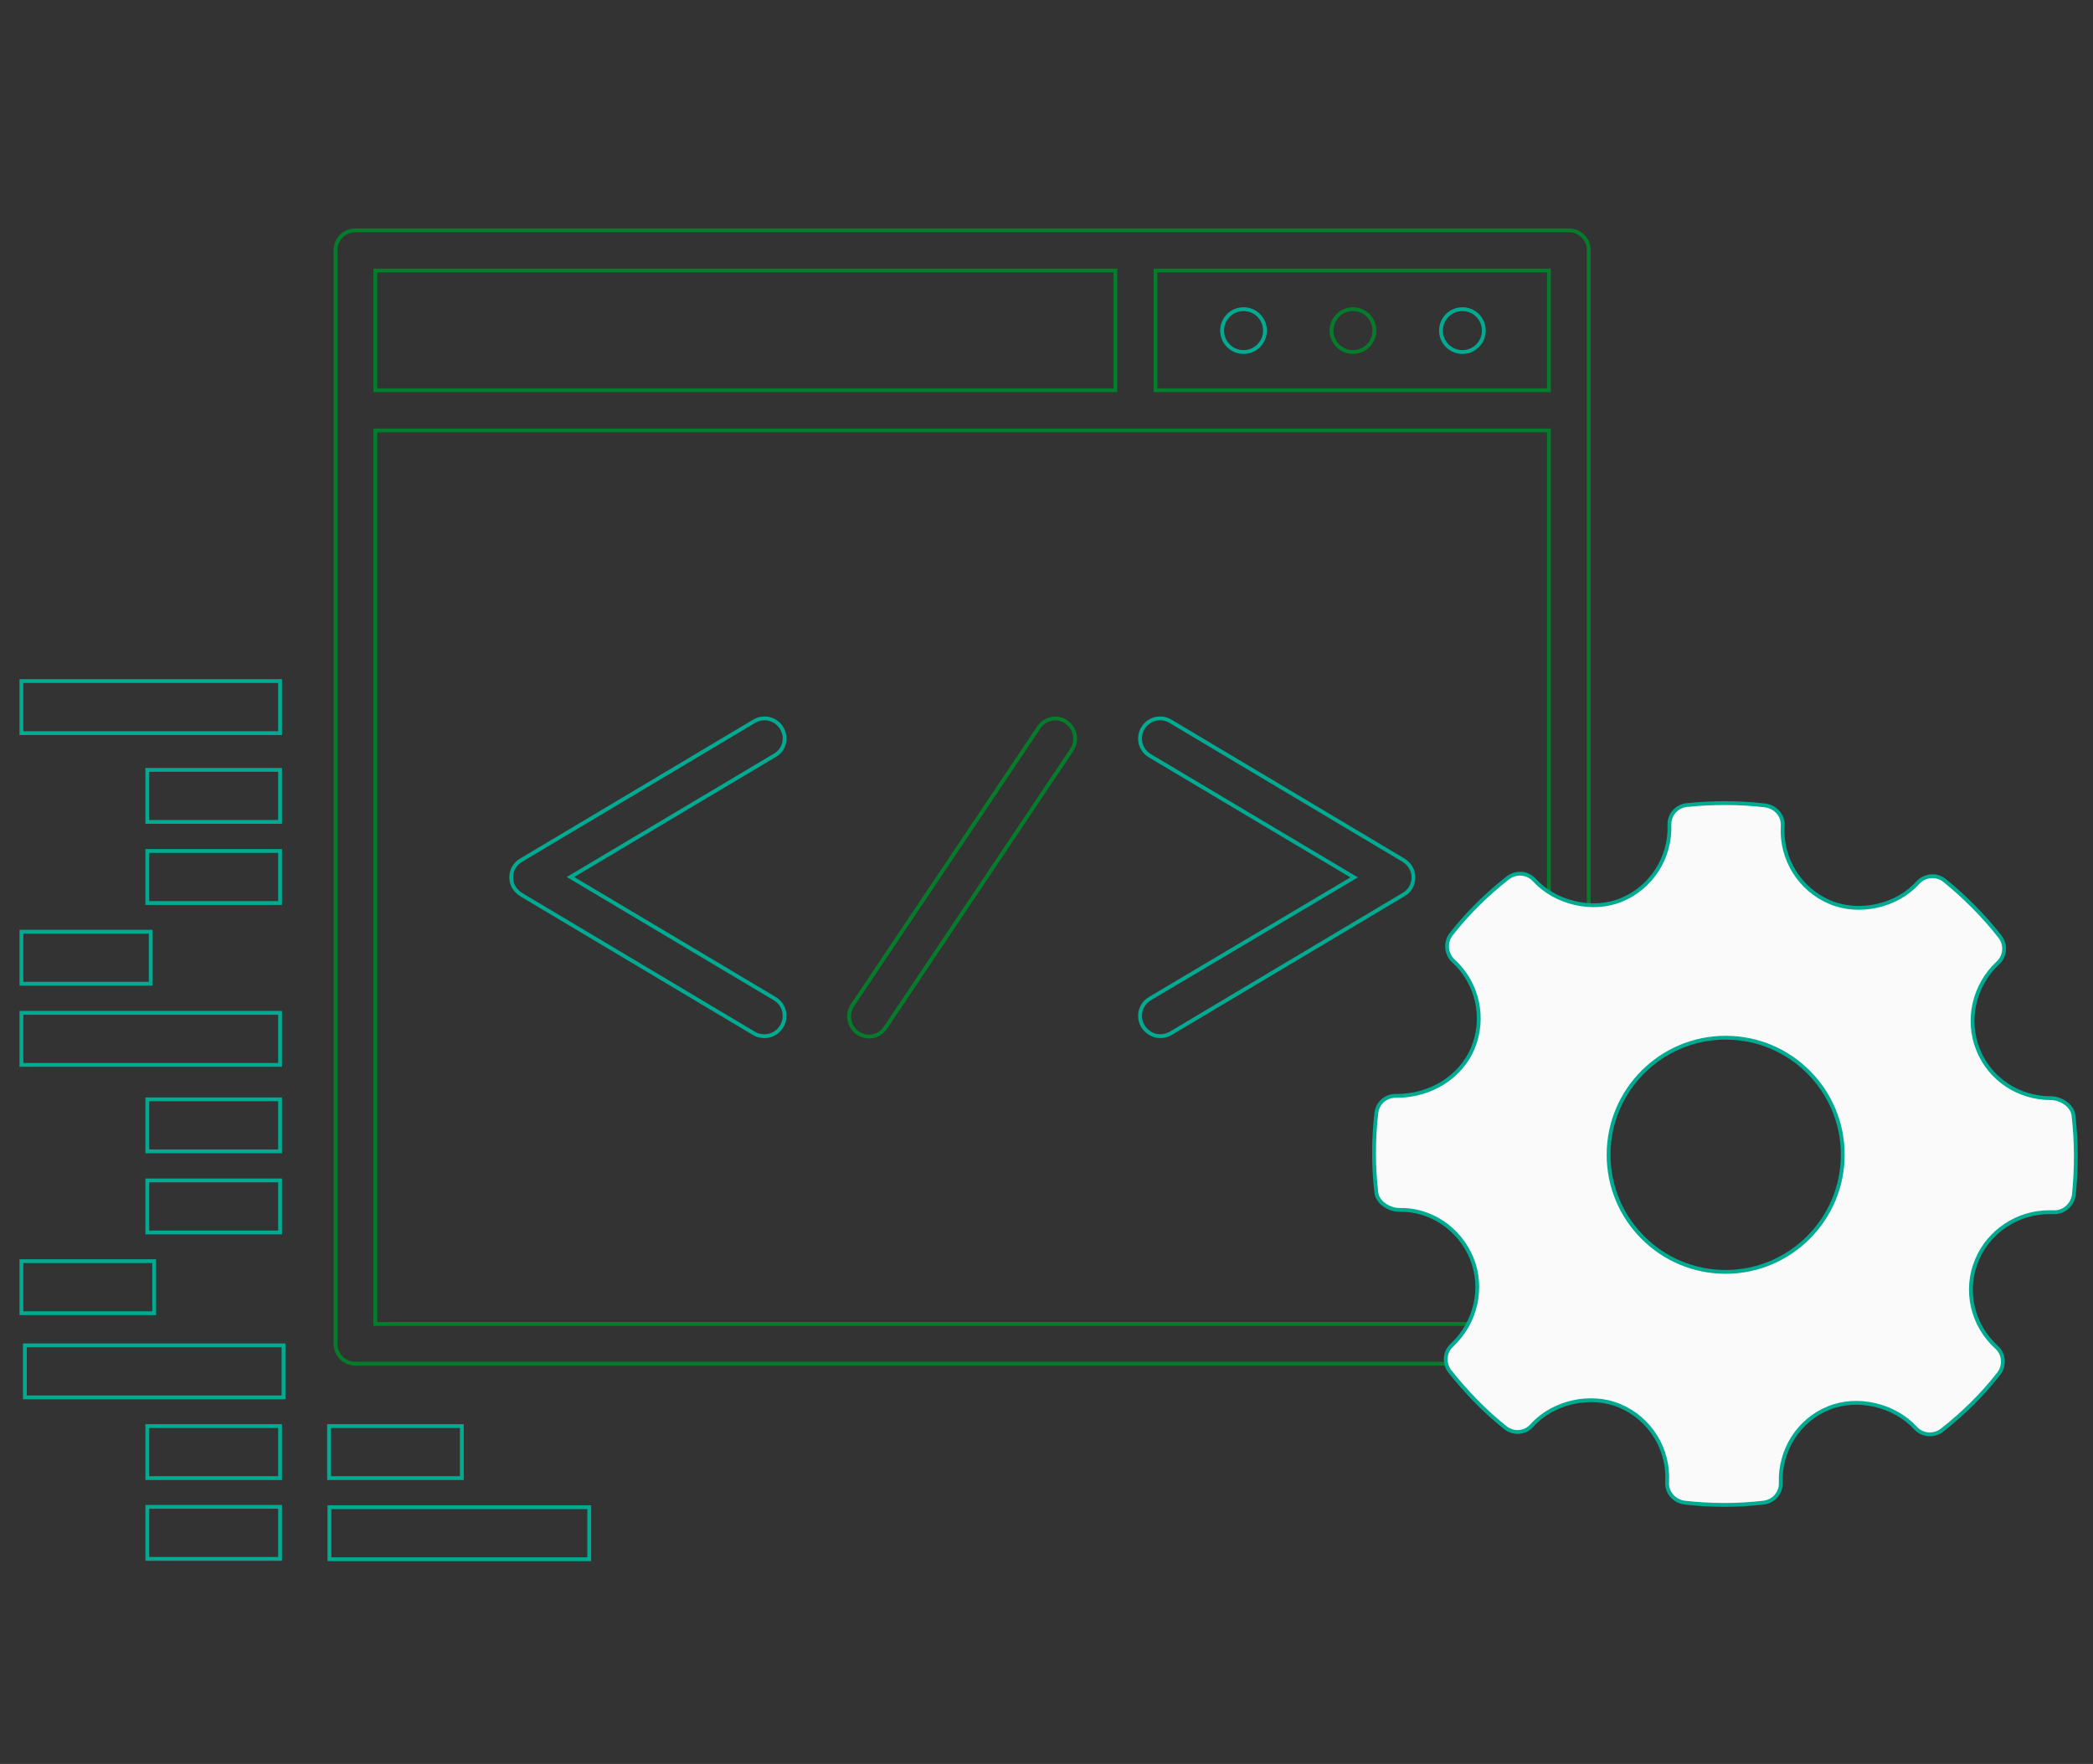
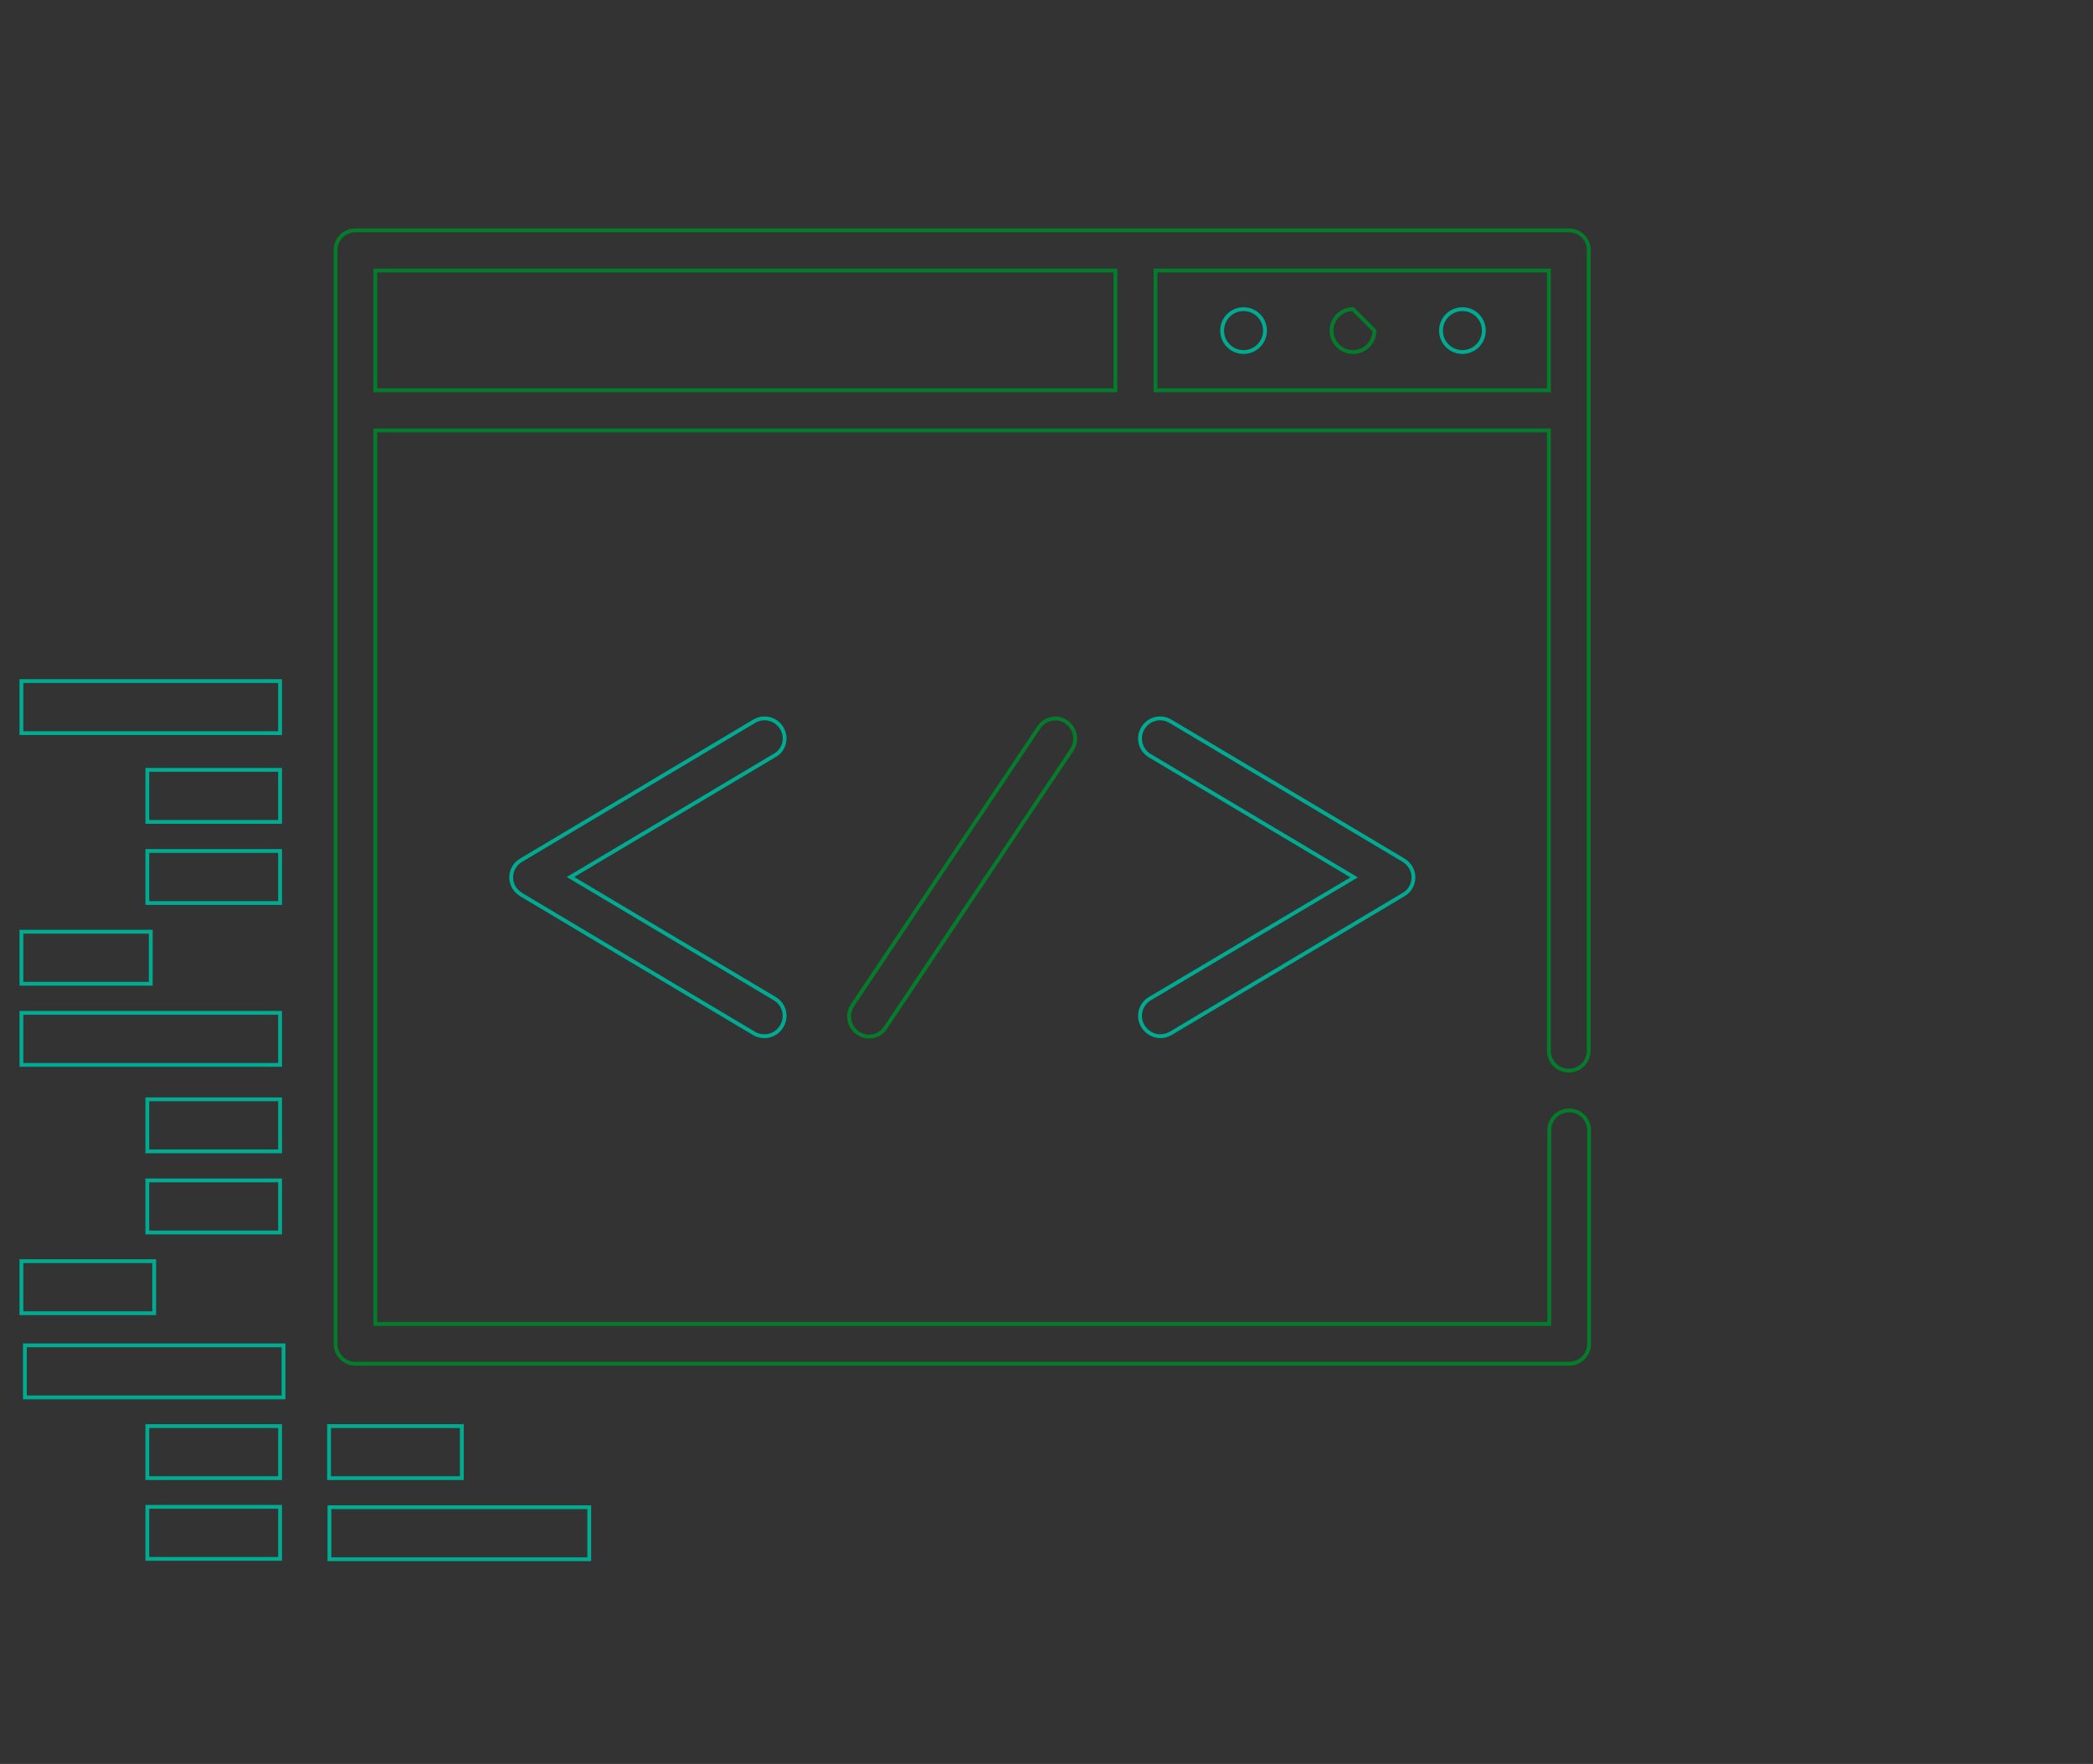
<svg xmlns="http://www.w3.org/2000/svg" id="Ebene_1" x="0px" y="0px" viewBox="0 0 547 461" style="enable-background:new 0 0 547 461;" xml:space="preserve">
  <rect x="0" y="0" width="547" height="461" fill="#333333" stroke="none" />
  <style type="text/css"> .st0{fill:none;stroke:#00AB91;stroke-miterlimit:10;} .st1{fill:none;stroke:#057C2C;stroke-miterlimit:10;} .st2{fill:#FAFAFA;stroke:#00AB91;stroke-miterlimit:10;} </style>
  <g id="Ebene_1_1_">
    <g>
      <path class="st0" d="M204.3,190.3c-1.5-2.5-4.7-3.3-7.2-1.8l-60.9,36.3c-1.6,0.9-2.6,2.6-2.6,4.5s1,3.5,2.6,4.5l60.9,36.3 c0.8,0.5,1.8,0.7,2.7,0.7c1.8,0,3.5-0.9,4.5-2.6c1.5-2.5,0.7-5.7-1.8-7.2l-53.4-31.8l53.4-31.8C205,196,205.8,192.8,204.3,190.3 L204.3,190.3z" />
      <path class="st0" d="M298.7,268.2c1,1.6,2.7,2.6,4.5,2.6c0.9,0,1.8-0.2,2.7-0.7l60.9-36.3c1.6-0.9,2.6-2.6,2.6-4.5s-1-3.5-2.6-4.5 l-60.9-36.3c-2.5-1.5-5.7-0.7-7.2,1.8s-0.7,5.7,1.8,7.2l53.4,31.8L300.5,261C298,262.5,297.2,265.7,298.7,268.2z" />
      <path class="st1" d="M271.5,190.1l-48.7,72.6c-1.6,2.4-1,5.6,1.4,7.3c0.9,0.6,1.9,0.9,2.9,0.9c1.7,0,3.3-0.8,4.3-2.3l48.7-72.6 c1.6-2.4,1-5.6-1.4-7.3C276.4,187,273.1,187.7,271.5,190.1L271.5,190.1z" />
      <path class="st1" d="M410.1,60.2H92.9c-2.9,0-5.2,2.3-5.2,5.2v285.8c0,2.9,2.3,5.2,5.2,5.2h317.2c2.9,0,5.2-2.3,5.2-5.2v-55.8 c0-2.9-2.3-5.2-5.2-5.2s-5.2,2.3-5.2,5.2V346H98.1V112.5h306.7v162.1c0,2.9,2.3,5.2,5.2,5.2s5.2-2.3,5.2-5.2V65.4 C415.3,62.6,412.9,60.2,410.1,60.2z M98.1,70.7h193.4V102H98.1V70.7z M302,102V70.7h102.8V102H302z" />
-       <path class="st1" d="M353.6,80.8c-3.1,0-5.6,2.5-5.6,5.6s2.5,5.6,5.6,5.6s5.6-2.5,5.6-5.6S356.7,80.8,353.6,80.8z" />
+       <path class="st1" d="M353.6,80.8c-3.1,0-5.6,2.5-5.6,5.6s2.5,5.6,5.6,5.6s5.6-2.5,5.6-5.6z" />
      <path class="st0" d="M325,80.8c-3.1,0-5.6,2.5-5.6,5.6s2.5,5.6,5.6,5.6s5.6-2.5,5.6-5.6S328.1,80.8,325,80.8z" />
      <path class="st0" d="M382.2,80.8c-3.1,0-5.6,2.5-5.6,5.6s2.5,5.6,5.6,5.6s5.6-2.5,5.6-5.6S385.3,80.8,382.2,80.8z" />
    </g>
  </g>
  <g id="Ebene_2">
    <g id="Settings_2_">
      <g>
-         <path class="st2" d="M541.9,291.5c-0.3-2.6-3.3-4.5-5.9-4.5c-8.4,0-15.9-4.9-19-12.6c-3.2-7.8-1.1-16.9,5.1-22.7 c2-1.8,2.2-4.8,0.6-6.9c-4.3-5.5-9.2-10.4-14.5-14.7c-2.1-1.7-5.2-1.4-7,0.6c-5.5,6.1-15.3,8.3-22.9,5.1 c-7.9-3.3-12.9-11.3-12.4-19.9c0.2-2.7-1.8-5-4.5-5.4c-6.8-0.8-13.8-0.8-20.6-0.1c-2.7,0.3-4.6,2.6-4.5,5.2 c0.3,8.5-4.7,16.4-12.6,19.6c-7.5,3.1-17.2,0.8-22.7-5.2c-1.8-2-4.8-2.2-6.9-0.6c-5.5,4.3-10.5,9.2-14.8,14.7 c-1.7,2.1-1.4,5.2,0.5,7c6.4,5.8,8.4,15,5.1,22.9c-3.2,7.5-11,12.4-19.9,12.4c-2.9-0.1-5,1.9-5.3,4.5c-0.8,6.9-0.8,13.9,0,20.8 c0.3,2.6,3.4,4.5,6,4.5c8-0.2,15.6,4.7,18.9,12.6c3.2,7.8,1.1,16.9-5.1,22.7c-2,1.8-2.2,4.8-0.6,6.9c4.3,5.4,9.1,10.4,14.5,14.7 c2.1,1.7,5.2,1.5,7-0.6c5.5-6.1,15.3-8.3,22.9-5.1c7.9,3.3,12.9,11.3,12.4,19.9c-0.2,2.7,1.8,5,4.5,5.4c3.5,0.4,7,0.6,10.6,0.6 c3.4,0,6.7-0.2,10.1-0.6c2.7-0.3,4.6-2.6,4.5-5.2c-0.3-8.5,4.7-16.4,12.5-19.5c7.5-3.1,17.2-0.8,22.7,5.2c1.8,2,4.8,2.2,6.9,0.6 c5.5-4.3,10.5-9.2,14.8-14.7c1.7-2.1,1.5-5.2-0.5-7c-6.4-5.8-8.5-15-5.1-22.9c3.1-7.4,10.6-12.4,18.8-12.4h1.1 c2.6,0.2,5-1.8,5.4-4.5C542.7,305.4,542.7,298.4,541.9,291.5z M451,332.4c-16.9,0-30.6-13.7-30.6-30.6s13.7-30.6,30.6-30.6 s30.6,13.7,30.6,30.6C481.6,318.7,467.8,332.4,451,332.4z" />
-       </g>
+         </g>
    </g>
  </g>
  <g id="Ebene_3">
    <g>
      <rect x="5.6" y="178" class="st0" width="67.6" height="13.6" />
      <rect x="38.5" y="201.2" class="st0" width="34.7" height="13.6" />
      <rect x="38.5" y="222.4" class="st0" width="34.7" height="13.6" />
      <rect x="5.6" y="243.5" class="st0" width="33.8" height="13.6" />
      <rect x="5.6" y="264.7" class="st0" width="67.6" height="13.6" />
      <rect x="38.5" y="287.3" class="st0" width="34.7" height="13.6" />
      <rect x="38.5" y="308.5" class="st0" width="34.7" height="13.6" />
      <rect x="5.6" y="329.6" class="st0" width="34.7" height="13.6" />
      <rect x="6.5" y="351.6" class="st0" width="67.6" height="13.6" />
      <rect x="38.5" y="372.7" class="st0" width="34.7" height="13.6" />
      <rect x="38.5" y="393.8" class="st0" width="34.7" height="13.6" />
      <rect x="86" y="372.7" class="st0" width="34.7" height="13.6" />
      <rect x="86.1" y="393.9" class="st0" width="67.9" height="13.6" />
    </g>
  </g>
</svg>